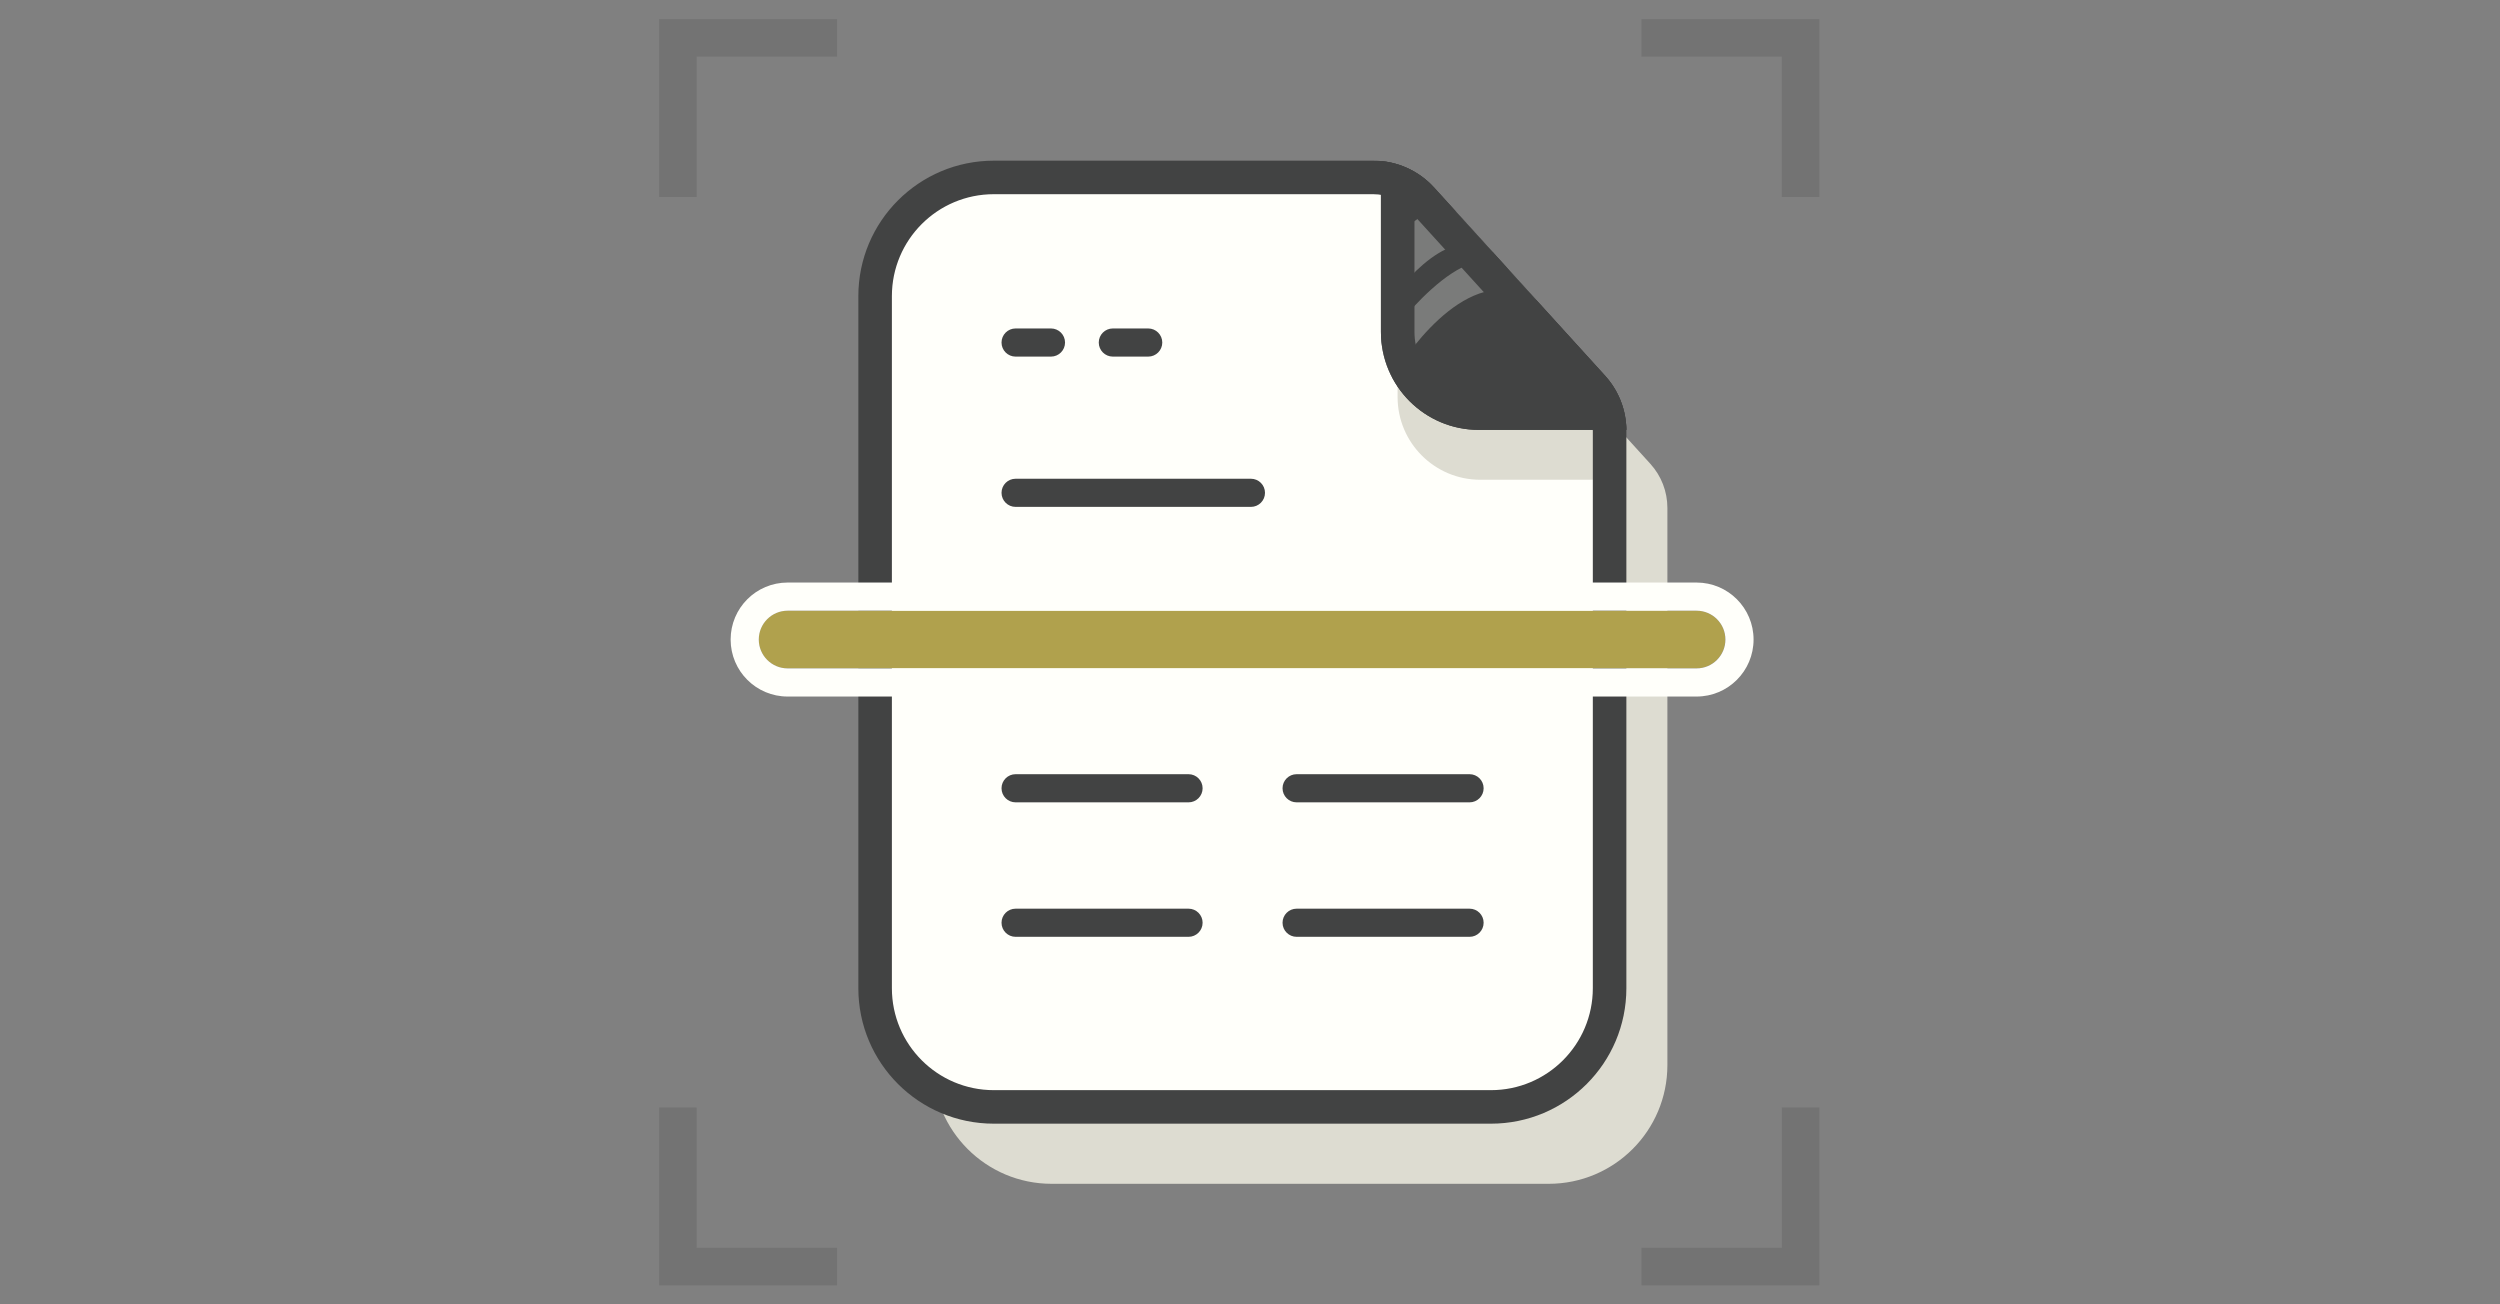
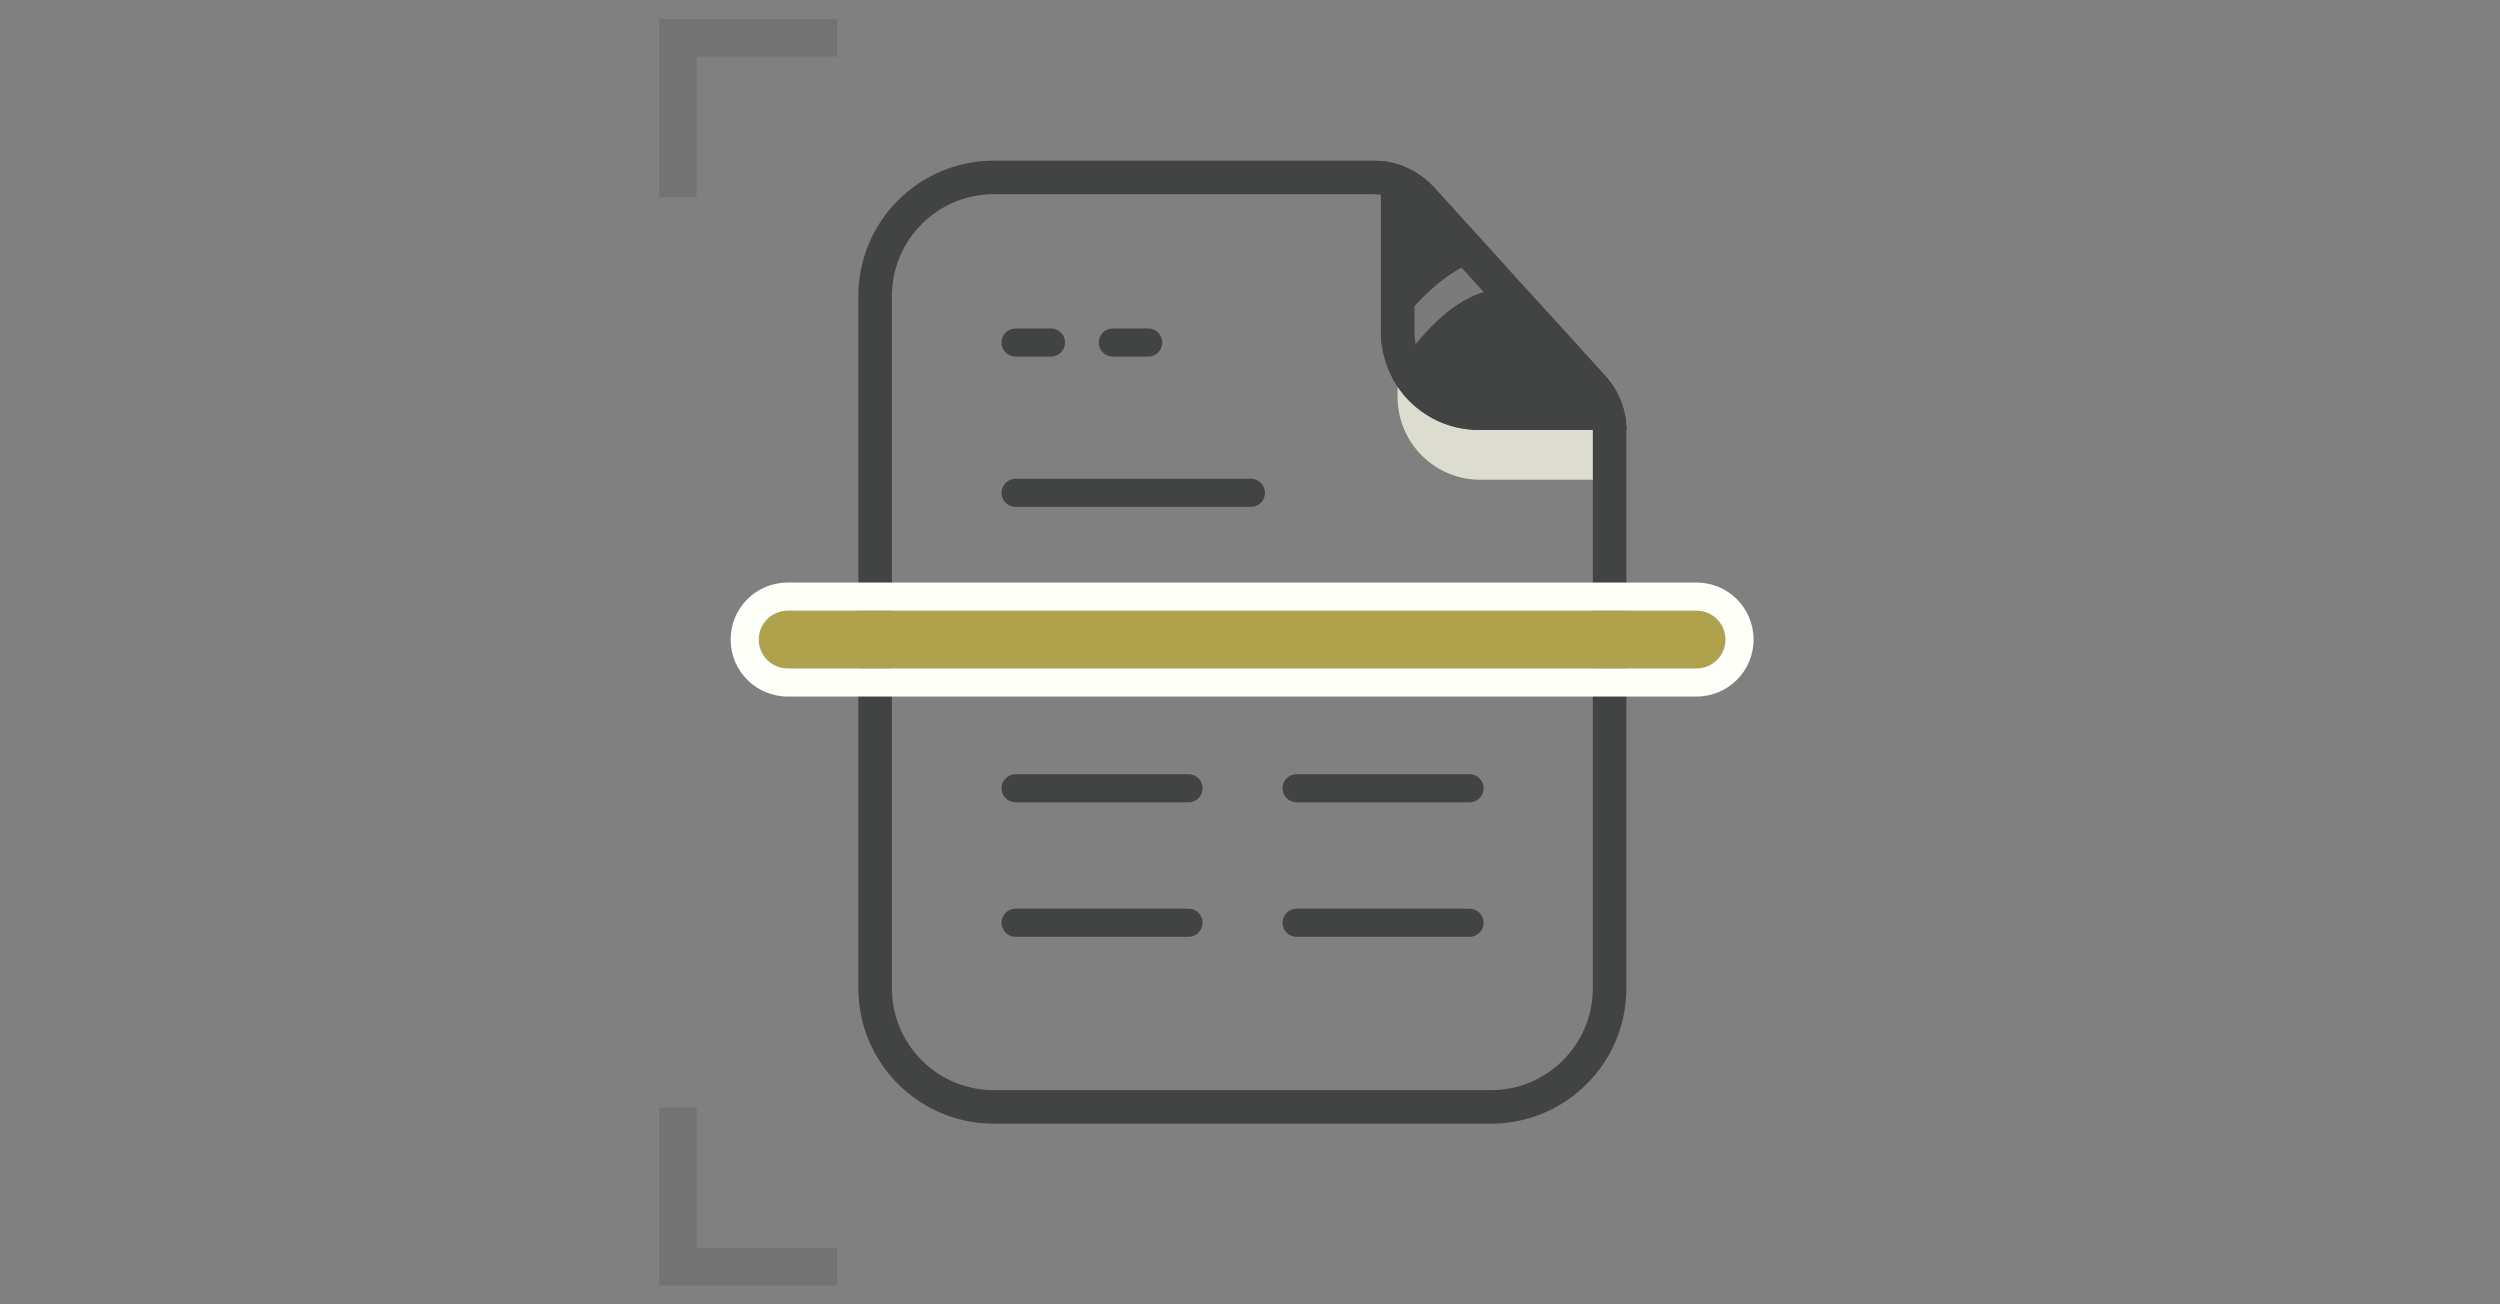
<svg xmlns="http://www.w3.org/2000/svg" width="115" height="60" viewBox="0 0 115 60" fill="none">
  <rect x="0" y="0" width="115" height="60" fill="#808080" stroke="none" />
-   <path d="M71.241 54.455H48.373C45.358 54.455 42.914 52.011 42.914 48.995V17.16C42.914 14.143 45.358 11.699 48.373 11.699H65.829C66.675 11.699 67.483 12.057 68.054 12.685L75.919 21.339C76.422 21.893 76.7 22.614 76.7 23.363V48.995C76.7 52.011 74.256 54.455 71.241 54.455Z" fill="#DDDCD1" />
-   <path d="M68.585 50.92H45.717C42.702 50.92 40.258 48.476 40.258 45.46V13.624C40.258 10.608 42.702 8.164 45.717 8.164H63.172C64.019 8.164 64.827 8.522 65.398 9.15L73.263 17.804C73.766 18.358 74.044 19.079 74.044 19.828V45.46C74.044 48.476 71.6 50.92 68.585 50.92Z" fill="#FFFFFA" />
  <path d="M73.429 18.756V22.069H68.095C65.993 22.069 64.289 20.365 64.289 18.263V11.008" fill="#DDDCD1" />
  <path fill-rule="evenodd" clip-rule="evenodd" d="M45.715 8.933C43.126 8.933 41.027 11.032 41.027 13.622V45.458C41.027 48.048 43.126 50.147 45.715 50.147H68.583C71.171 50.147 73.27 48.048 73.27 45.458V19.826C73.27 19.268 73.064 18.733 72.69 18.321L64.825 9.667L64.825 9.667C64.4 9.199 63.8 8.933 63.17 8.933H45.715ZM39.484 13.622C39.484 10.18 42.274 7.391 45.715 7.391H63.17C64.235 7.391 65.25 7.84 65.967 8.629L73.832 17.284L73.832 17.284C74.464 17.98 74.813 18.885 74.813 19.826V45.458C74.813 48.9 72.024 51.689 68.583 51.689H45.715C42.274 51.689 39.484 48.9 39.484 45.458V13.622Z" fill="#424343" />
  <path d="M46.07 15.757C46.07 15.399 46.36 15.109 46.718 15.109H48.344C48.702 15.109 48.992 15.399 48.992 15.757C48.992 16.114 48.702 16.404 48.344 16.404H46.718C46.36 16.404 46.07 16.114 46.07 15.757Z" fill="#424343" />
  <path d="M46.718 22.022C46.36 22.022 46.07 22.312 46.07 22.67C46.07 23.027 46.36 23.317 46.718 23.317H57.542C57.9 23.317 58.19 23.027 58.19 22.67C58.19 22.312 57.9 22.022 57.542 22.022H46.718Z" fill="#424343" />
  <path d="M46.07 36.26C46.07 35.903 46.36 35.613 46.718 35.613H54.673C55.03 35.613 55.32 35.903 55.32 36.26C55.32 36.618 55.03 36.908 54.673 36.908H46.718C46.36 36.908 46.07 36.618 46.07 36.26Z" fill="#424343" />
  <path d="M46.07 42.446C46.07 42.089 46.36 41.799 46.718 41.799H54.673C55.03 41.799 55.32 42.089 55.32 42.446C55.32 42.804 55.03 43.094 54.673 43.094H46.718C46.36 43.094 46.07 42.804 46.07 42.446Z" fill="#424343" />
  <path d="M59.645 35.613C59.287 35.613 58.997 35.903 58.997 36.26C58.997 36.618 59.287 36.908 59.645 36.908H67.6C67.957 36.908 68.247 36.618 68.247 36.26C68.247 35.903 67.957 35.613 67.6 35.613H59.645Z" fill="#424343" />
  <path d="M58.997 42.446C58.997 42.089 59.287 41.799 59.645 41.799H67.6C67.957 41.799 68.247 42.089 68.247 42.446C68.247 42.804 67.957 43.094 67.6 43.094H59.645C59.287 43.094 58.997 42.804 58.997 42.446Z" fill="#424343" />
  <path d="M51.191 15.109C50.833 15.109 50.543 15.399 50.543 15.757C50.543 16.114 50.833 16.404 51.191 16.404H52.817C53.175 16.404 53.465 16.114 53.465 15.757C53.465 15.399 53.175 15.109 52.817 15.109H51.191Z" fill="#424343" />
  <path d="M34.898 29.417C34.898 28.684 35.493 28.09 36.226 28.09H78.036C78.769 28.09 79.363 28.684 79.363 29.417V29.417C79.363 30.15 78.769 30.744 78.036 30.744H36.226C35.493 30.744 34.898 30.15 34.898 29.417V29.417Z" fill="#B0A14D" />
  <path fill-rule="evenodd" clip-rule="evenodd" d="M36.232 26.797H78.042C79.49 26.797 80.664 27.971 80.664 29.419C80.664 30.867 79.49 32.041 78.042 32.041H36.232C34.783 32.041 33.609 30.867 33.609 29.419C33.609 27.971 34.783 26.797 36.232 26.797ZM36.232 28.092C35.499 28.092 34.904 28.686 34.904 29.419C34.904 30.152 35.499 30.746 36.232 30.746H78.042C78.775 30.746 79.369 30.152 79.369 29.419C79.369 28.686 78.775 28.092 78.042 28.092H36.232Z" fill="#FFFFFA" />
  <g opacity="0.2">
    <path d="M38.503 0.879H30.32V9.062H32.047V2.606H38.503V0.879Z" fill="#424343" />
-     <path d="M75.506 0.879H83.689V9.062H81.962V2.606H75.506V0.879Z" fill="#424343" />
    <path d="M32.047 50.944H30.321V59.127H38.503V57.4H32.047V50.944Z" fill="#424343" />
-     <path d="M81.963 50.944V57.4H75.507V59.127H83.689V50.944H81.963Z" fill="#424343" />
  </g>
  <path d="M74.816 19.775C74.803 18.853 74.456 17.967 73.834 17.283L65.969 8.628C65.332 7.927 64.458 7.493 63.523 7.406V15.273C63.523 17.759 65.539 19.775 68.026 19.775L74.816 19.775Z" fill="#424343" />
  <g opacity="0.3">
    <path d="M64.034 17.358C64.977 15.843 67.779 11.951 70.68 13.814L69.491 12.505C69.483 12.497 69.475 12.489 69.467 12.481C67.457 10.443 63.824 15.543 63.568 15.91C63.641 16.426 63.801 16.914 64.034 17.358Z" fill="#FFFFFA" />
-     <path d="M63.523 14.411C64.627 12.806 66.819 10.211 68.683 11.616L66.981 9.743C65.94 9.188 64.412 10.594 63.523 11.573V14.411Z" fill="#FFFFFA" />
  </g>
  <path fill-rule="evenodd" clip-rule="evenodd" d="M65.969 8.628C65.705 8.337 65.4 8.092 65.066 7.899C64.596 7.627 64.07 7.457 63.523 7.406V15.273C63.523 17.759 65.539 19.775 68.026 19.775L74.816 19.775C74.808 19.238 74.687 18.712 74.465 18.232C74.305 17.889 74.094 17.568 73.834 17.283L65.969 8.628ZM72.612 18.232L65.066 9.929V15.273C65.066 16.907 66.391 18.232 68.026 18.232L72.612 18.232Z" fill="#424343" />
</svg>